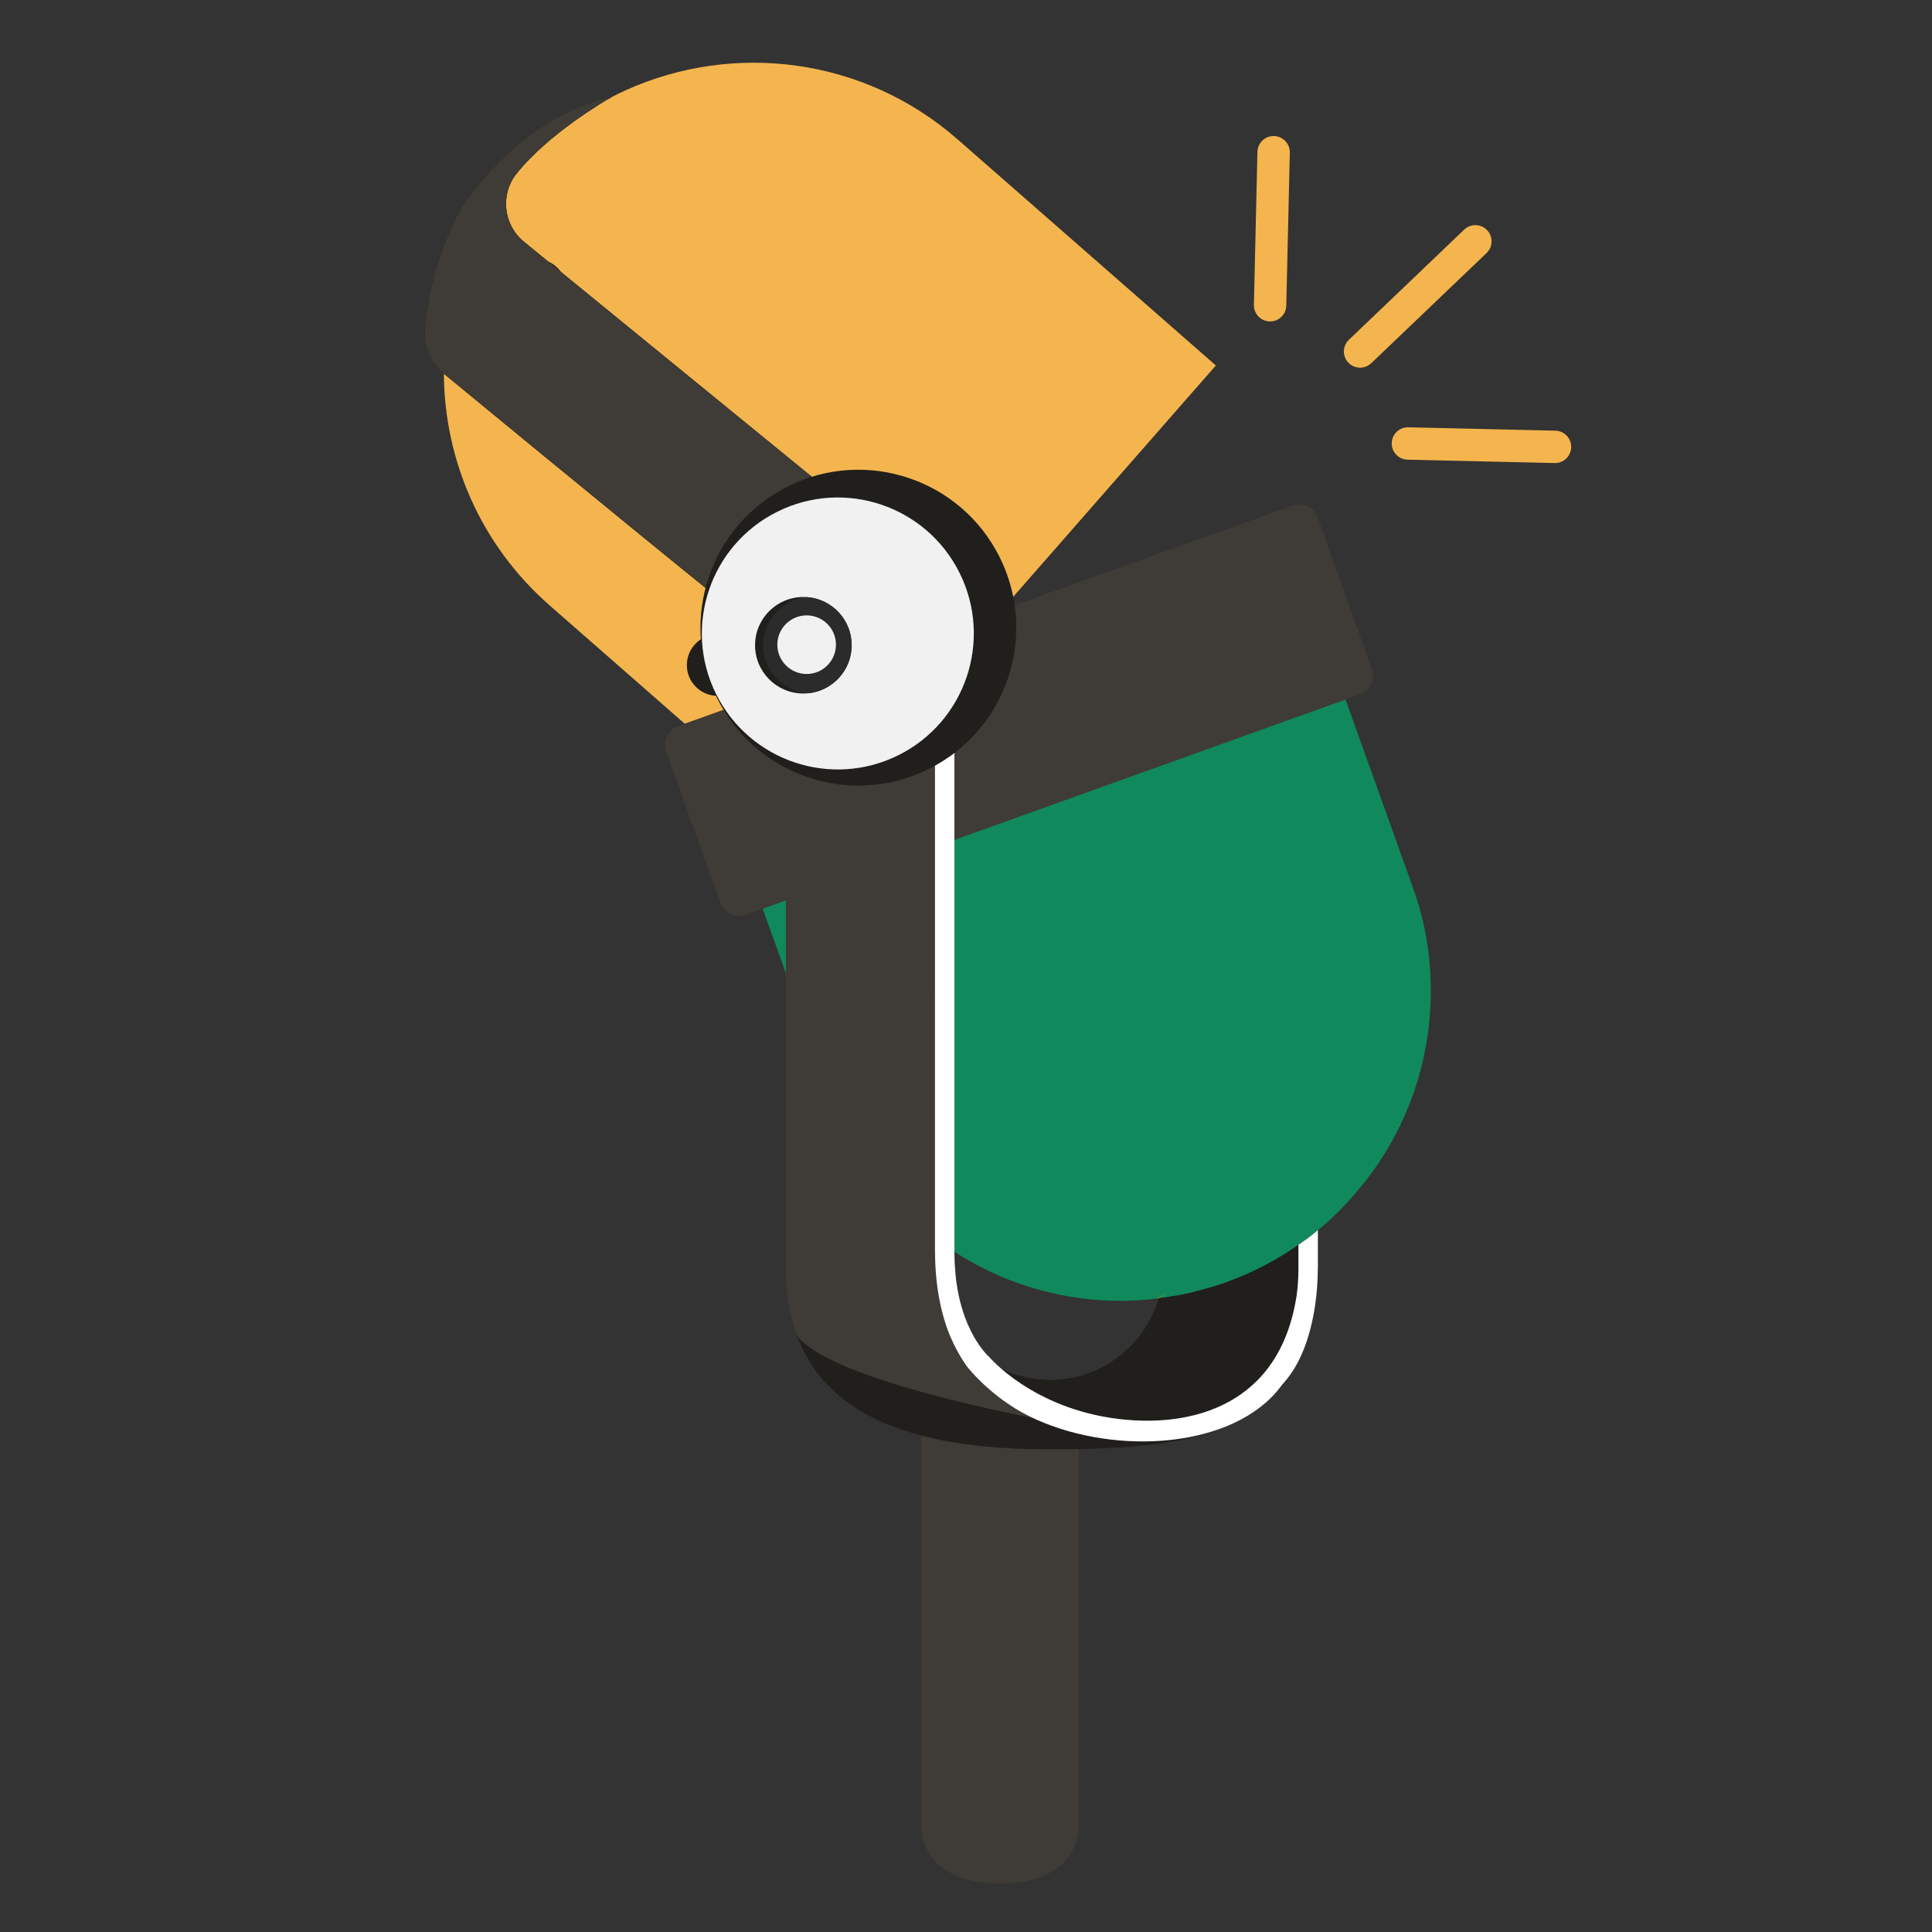
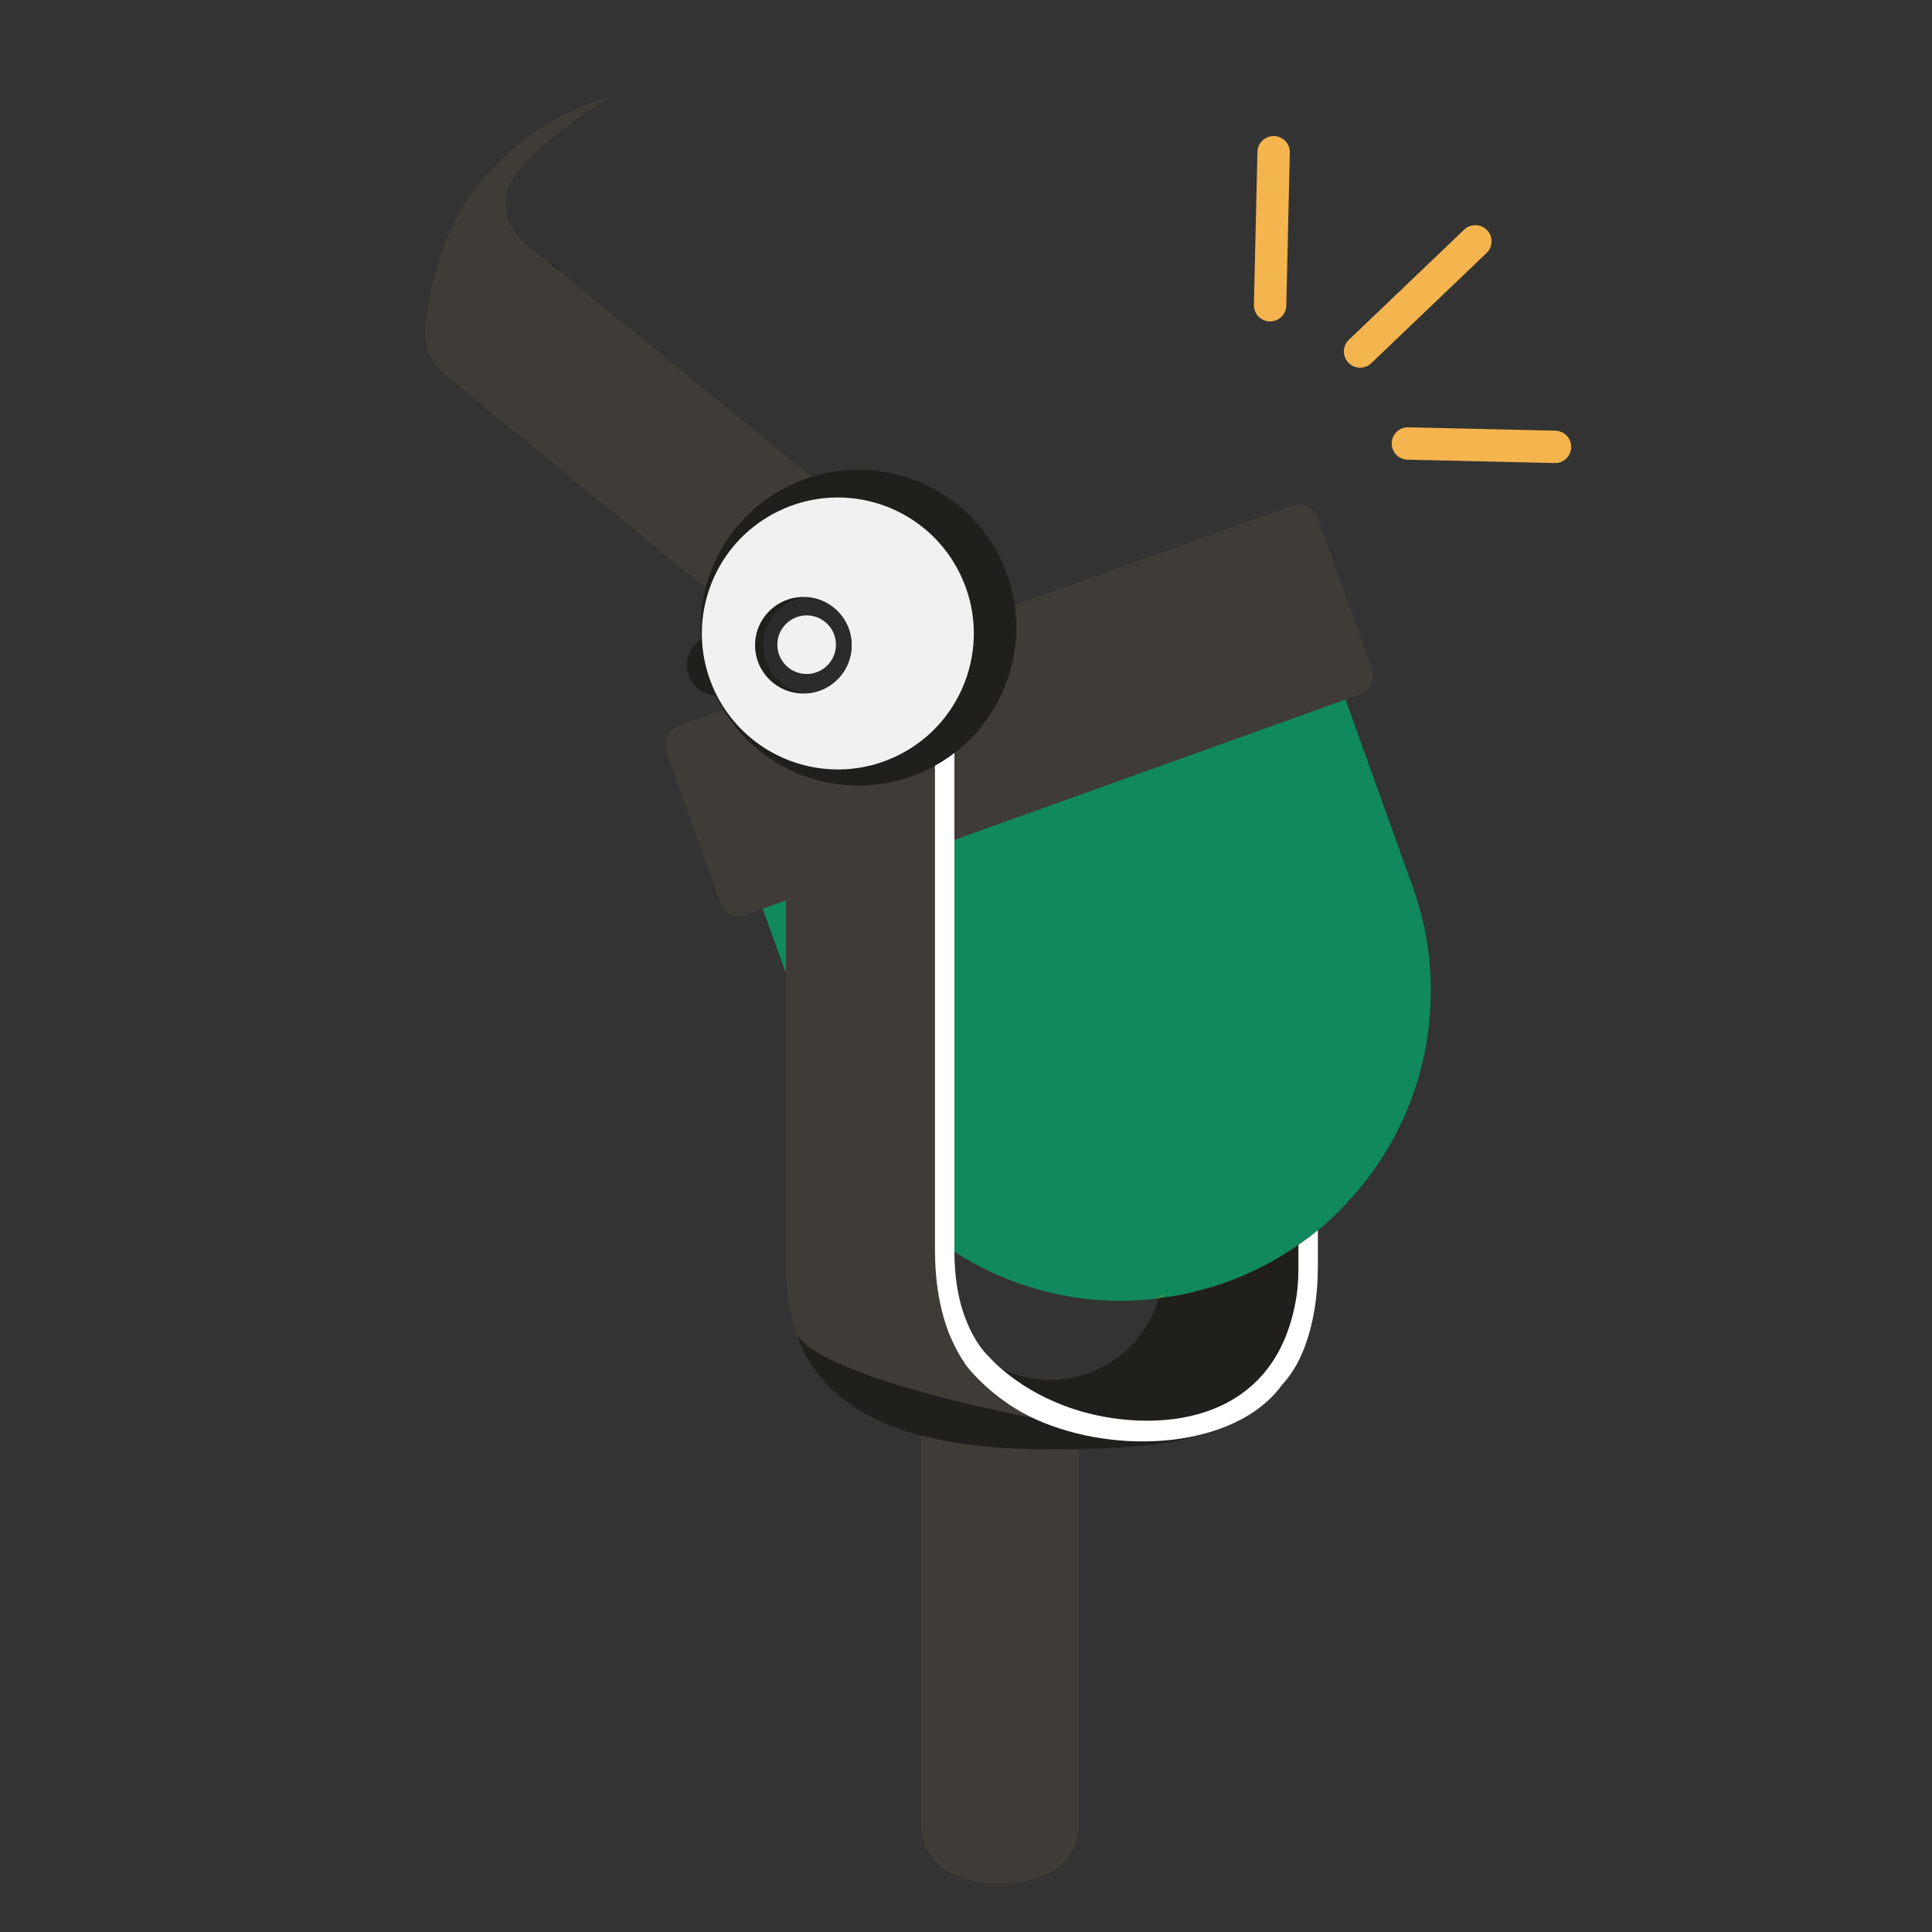
<svg xmlns="http://www.w3.org/2000/svg" xmlns:xlink="http://www.w3.org/1999/xlink" version="1.1" x="0px" y="0px" width="150px" height="150px" viewBox="-32.969 -4.869 150 150" enable-background="new -32.969 -4.869 150 150" xml:space="preserve">
  <rect x="-32.969" y="-4.869" width="150" height="150" fill="#333333" stroke="none" />
  <defs>
</defs>
  <path fill="#3F3B36" d="M44.666,141.363L44.666,141.363c-3.384,0-6.127-1.382-6.127-4.765v-32.471h12.253v32.471  C50.792,139.981,48.049,141.363,44.666,141.363" />
-   <path fill="#F4B54E" d="M61.43,23.506L29.738,59.682L9.702,42.132c-5.398-4.729-8.173-11.338-8.209-17.994  c0-0.742,0.027-1.474,0.1-2.215c0.081-0.94,0.216-1.881,0.415-2.812c0.397-1.899,1.022-3.762,1.89-5.542  c0.317-0.651,0.669-1.293,1.049-1.927C5.66,10.44,6.5,9.292,7.45,8.207c2.342-2.667,5.127-4.692,8.156-6.066  C23.942-1.63,34.06-0.455,41.385,5.956L61.43,23.506z" />
  <path fill="#201F1C" d="M21.417,25.647c0.993,0.869,1.093,2.379,0.224,3.373c-0.87,0.993-2.38,1.093-3.374,0.223  c-0.994-0.869-1.094-2.379-0.223-3.373C18.913,24.877,20.423,24.778,21.417,25.647" />
  <path fill="#201F1C" d="M10.195,15.82c0.993,0.87,1.094,2.38,0.224,3.373c-0.87,0.993-2.379,1.094-3.374,0.224  c-0.993-0.87-1.093-2.38-0.224-3.373C7.691,15.051,9.202,14.951,10.195,15.82" />
  <path fill="#201F1C" d="M24.323,44.969c0.993,0.87,1.093,2.379,0.224,3.374c-0.87,0.993-2.379,1.093-3.374,0.223  c-0.993-0.869-1.092-2.379-0.223-3.373S23.33,44.1,24.323,44.969" />
  <path fill="#201F1C" d="M32.638,35.474c0.993,0.87,1.093,2.38,0.224,3.373c-0.87,0.994-2.379,1.094-3.373,0.224  c-0.994-0.87-1.094-2.379-0.224-3.373C30.134,34.704,31.645,34.605,32.638,35.474" />
  <path fill="#201F1C" d="M33.516,44.631c0.993,0.87,1.093,2.379,0.224,3.374c-0.871,0.993-2.38,1.093-3.373,0.223  c-0.994-0.87-1.094-2.379-0.224-3.373C31.012,43.862,32.522,43.762,33.516,44.631" />
  <path fill="#201F1C" d="M41.831,35.136c0.993,0.87,1.093,2.38,0.224,3.373c-0.87,0.993-2.379,1.093-3.374,0.224  c-0.992-0.87-1.093-2.38-0.223-3.373C39.327,34.367,40.838,34.267,41.831,35.136" />
  <path fill="#201F1C" d="M22.87,35.309c0.993,0.869,1.093,2.379,0.223,3.372c-0.87,0.994-2.38,1.094-3.373,0.224  c-0.993-0.869-1.093-2.38-0.224-3.373C20.367,34.539,21.877,34.439,22.87,35.309" />
  <path fill="#201F1C" d="M11.648,25.481c0.992,0.869,1.093,2.38,0.223,3.374c-0.869,0.993-2.38,1.093-3.373,0.223  c-0.994-0.87-1.094-2.379-0.224-3.373C9.145,24.711,10.655,24.611,11.648,25.481" />
  <path fill="#201F1C" d="M34.683,35.923c0,0,0.723,4.803-2.167,7.036c-1.387,1.07-3.612,1.537-7.153,0.617  c-0.332-0.094-14.839-11.989-23.84-19.404c-1.047-0.863-1.626-2.177-1.507-3.527c0.272-3.121,1.153-6.199,2.66-9.053  c0.211-0.403,4.433-7.295,11.887-8.943C13.946,2.976,9.58,5.565,7.151,8.592c-1.302,1.623-1.046,3.993,0.565,5.309L34.683,35.923z" />
  <path fill="#3F3B36" d="M32.514,42.955c-1.384,1.076-3.608,1.537-7.152,0.624c-0.334-0.099-14.837-11.989-23.844-19.404  c-1.039-0.867-1.618-2.179-1.5-3.525c0.045-0.57,0.118-1.148,0.217-1.709c0.108-0.697,0.244-1.393,0.425-2.08  c0.362-1.447,0.858-2.866,1.501-4.231c0.163-0.353,0.334-0.696,0.515-1.041c0.208-0.398,4.431-7.288,11.88-8.942  c-0.615,0.326-4.981,2.92-7.404,5.949c-1.302,1.619-1.049,3.988,0.56,5.307L34.684,35.92C34.684,35.92,35.408,40.73,32.514,42.955" />
  <path fill="#108A5C" d="M72.104,87.958c-0.909,1.057-1.916,2.03-3.021,2.905c-0.28,0.23-0.562,0.446-0.857,0.644  c-1.801,1.339-3.833,2.411-6.028,3.205c-0.759,0.263-1.536,0.494-2.296,0.676c-0.645,0.182-1.271,0.313-1.914,0.396  c-0.33,0.065-0.678,0.115-1.008,0.148c0.016-0.017,0.016-0.033,0.016-0.033c0.148-0.082,0.281-0.164,0.431-0.264  c-0.183,0.1-0.364,0.197-0.562,0.313c-4.541,0.562-9.049-0.23-13.045-2.13c-0.925-0.446-1.833-0.942-2.691-1.503V51.729  l-1.322-0.214v-0.892h-4.838l32.744-11.741l8.983,25.066c0.76,2.08,1.205,4.194,1.354,6.291  C78.543,76.778,76.363,83.17,72.104,87.958" />
  <path fill="#108A5C" d="M39.806,50.624v0.892l-0.182-0.035v39.795c-3.632-2.708-6.522-6.488-8.173-11.096l-3.402-9.479  l-5.598-15.588l5.598-2.015l6.918-2.476H39.806z" />
-   <path fill="#FFB700" d="M39.624,51.482l1.503,0.248v40.587c-0.512-0.313-1.007-0.661-1.503-1.04V51.482z" />
+   <path fill="#FFB700" d="M39.624,51.482l1.503,0.248c-0.512-0.313-1.007-0.661-1.503-1.04V51.482z" />
  <path fill="#FFB700" d="M57.59,95.536c-0.197,0.133-0.396,0.248-0.596,0.363c0,0,0,0.017-0.016,0.033  c-0.049,0-0.082,0.017-0.115,0.017C57.111,95.801,57.341,95.669,57.59,95.536" />
  <path fill="#3F3B36" d="M72.614,49.044L24.941,66.155c-0.804,0.288-1.691-0.13-1.98-0.936l-4.213-11.738  c-0.289-0.806,0.13-1.693,0.934-1.981l47.673-17.111c0.806-0.288,1.692,0.13,1.981,0.935l4.212,11.74  C73.838,47.869,73.42,48.755,72.614,49.044" />
  <path fill="#3F3B36" d="M69.082,90.863v2.626c0,12.912-8.768,14.168-20.509,14.168c-9.262,0-17.123-1.916-19.666-8.834  c-0.562-1.521-0.858-3.287-0.858-5.334V50.624h11.756v42.866c0,2.015,0.677,3.848,1.816,5.334c0.083,0.115,0.198,0.247,0.281,0.346  c0.017,0.033,0.049,0.05,0.049,0.067c0.1,0.098,0.183,0.197,0.264,0.28c0.034,0.033,0.05,0.065,0.083,0.083  c0.067,0.081,0.148,0.147,0.214,0.214c0.034,0.049,0.1,0.099,0.148,0.132c0.232,0.231,0.481,0.446,0.761,0.627  c0.099,0.084,0.214,0.165,0.313,0.231c0.032,0.016,0.064,0.049,0.098,0.066c0.115,0.082,0.232,0.148,0.348,0.198  c0.016,0.018,0.016,0.032,0.033,0.032c0.115,0.067,0.215,0.133,0.33,0.183c0.065,0.033,0.147,0.065,0.198,0.1  c0.032,0.017,0.082,0.032,0.116,0.049c0.099,0.05,0.197,0.1,0.297,0.132c0.016,0,0.016,0.017,0.016,0.017  c0.133,0.049,0.248,0.099,0.38,0.149c0.116,0.032,0.231,0.083,0.347,0.115c0.182,0.05,0.347,0.098,0.527,0.147  c0.102,0.034,0.217,0.051,0.332,0.083c0.049,0,0.082,0.018,0.115,0.018c0.115,0.017,0.247,0.048,0.363,0.065l0.396,0.049  c0.131,0.017,0.264,0.033,0.412,0.033c0.051,0,0.115,0,0.166,0.018h0.362c0.183,0,0.347,0,0.528-0.018l0.363-0.033  c0.148,0,0.297-0.032,0.446-0.049c0.099-0.018,0.215-0.033,0.313-0.049c0.066-0.017,0.115-0.034,0.166-0.034  c0.248-0.049,0.462-0.115,0.709-0.181c0.082-0.034,0.183-0.067,0.281-0.101c0.033,0,0.066-0.017,0.082-0.032  c0.066-0.016,0.148-0.032,0.215-0.083c0.083-0.015,0.165-0.05,0.23-0.082c0.035-0.017,0.067-0.033,0.1-0.05  c0.1-0.033,0.182-0.065,0.281-0.115c0.148-0.065,0.281-0.148,0.429-0.215c0.099-0.049,0.198-0.116,0.298-0.181  c0.099-0.051,0.182-0.101,0.264-0.148c0.1-0.068,0.165-0.117,0.248-0.183c0.066-0.033,0.133-0.083,0.197-0.133  c0.281-0.198,0.563-0.429,0.793-0.66c0.083-0.066,0.149-0.132,0.232-0.214l0.049-0.033c0.066-0.083,0.148-0.166,0.215-0.231  c0.033-0.034,0.049-0.049,0.064-0.082c0.066-0.083,0.15-0.149,0.199-0.232c0.182-0.213,0.363-0.445,0.529-0.677  c0.049-0.065,0.098-0.148,0.148-0.23c0.049-0.083,0.099-0.166,0.148-0.266c0.05-0.065,0.1-0.131,0.132-0.213  c0.016-0.034,0.032-0.067,0.066-0.101c0.05-0.114,0.099-0.23,0.165-0.346c0.033-0.066,0.064-0.115,0.082-0.183  c0.065-0.165,0.132-0.313,0.199-0.462c0.049-0.132,0.098-0.264,0.148-0.412c0.033-0.1,0.064-0.198,0.082-0.298  c0.33-0.033,0.678-0.083,1.008-0.148c0.643-0.083,1.27-0.215,1.914-0.396c0.76-0.182,1.537-0.413,2.296-0.678  c2.195-0.792,4.228-1.864,6.028-3.203C68.521,91.31,68.802,91.096,69.082,90.863" />
  <path fill="#201F1C" d="M69.082,90.863v2.626c0,12.912-8.768,14.168-20.509,14.168c-9.262,0-17.123-1.916-19.666-8.834  c2.552,3.488,18.383,6.404,18.383,6.404l-6.446-6.273l0.776-0.131c0.083,0.115,0.198,0.247,0.281,0.346  c0.017,0.033,0.049,0.05,0.049,0.067c0.1,0.098,0.183,0.197,0.264,0.28c0.034,0.033,0.05,0.065,0.083,0.083  c0.067,0.081,0.148,0.147,0.214,0.214c0.034,0.049,0.1,0.099,0.148,0.132c0.232,0.231,0.481,0.446,0.761,0.627  c0.099,0.084,0.214,0.165,0.313,0.231c0.032,0.016,0.064,0.049,0.098,0.066c0.115,0.082,0.232,0.148,0.348,0.198  c0.016,0.018,0.016,0.032,0.033,0.032c0.115,0.067,0.215,0.133,0.33,0.183c0.065,0.033,0.147,0.065,0.198,0.1  c0.032,0.017,0.082,0.032,0.116,0.049c0.099,0.05,0.197,0.1,0.297,0.132c0.016,0,0.016,0.017,0.016,0.017  c0.133,0.049,0.248,0.099,0.38,0.149c0.116,0.032,0.231,0.083,0.347,0.115c0.182,0.05,0.347,0.098,0.527,0.147  c0.102,0.034,0.217,0.051,0.332,0.083c0.049,0,0.082,0.018,0.115,0.018c0.115,0.017,0.247,0.048,0.363,0.065l0.396,0.049  c0.131,0.017,0.264,0.033,0.412,0.033c0.051,0,0.115,0,0.166,0.018h0.362c0.183,0,0.347,0,0.528-0.018l0.363-0.033  c0.148,0,0.297-0.032,0.446-0.049c0.099-0.018,0.215-0.033,0.313-0.049c0.066-0.017,0.115-0.034,0.166-0.034  c0.248-0.049,0.462-0.115,0.709-0.181c0.082-0.034,0.183-0.067,0.281-0.101c0.033,0,0.066-0.017,0.082-0.032  c0.066-0.016,0.148-0.032,0.215-0.083c0.083-0.015,0.165-0.05,0.23-0.082c0.035-0.017,0.067-0.033,0.1-0.05  c0.1-0.033,0.182-0.065,0.281-0.115c0.148-0.065,0.281-0.148,0.429-0.215c0.099-0.049,0.198-0.116,0.298-0.181  c0.099-0.051,0.182-0.101,0.264-0.148c0.1-0.068,0.165-0.117,0.248-0.183c0.066-0.033,0.133-0.083,0.197-0.133  c0.281-0.198,0.563-0.429,0.793-0.66c0.083-0.066,0.149-0.132,0.232-0.214l0.049-0.033c0.066-0.083,0.148-0.166,0.215-0.231  c0.033-0.034,0.049-0.049,0.064-0.082c0.066-0.083,0.15-0.149,0.199-0.232c0.182-0.213,0.363-0.445,0.529-0.677  c0.049-0.065,0.098-0.148,0.148-0.23c0.049-0.083,0.099-0.166,0.148-0.266c0.05-0.065,0.1-0.131,0.132-0.213  c0.016-0.034,0.032-0.067,0.066-0.101c0.05-0.114,0.099-0.23,0.165-0.346c0.033-0.066,0.064-0.115,0.082-0.183  c0.065-0.165,0.132-0.313,0.199-0.462c0.049-0.132,0.098-0.264,0.148-0.412c0.033-0.1,0.064-0.198,0.082-0.298  c0.33-0.033,0.678-0.083,1.008-0.148c0.643-0.083,1.27-0.215,1.914-0.396c0.76-0.182,1.537-0.413,2.296-0.678  c2.195-0.792,4.228-1.864,6.028-3.203C68.521,91.31,68.802,91.096,69.082,90.863" />
  <path fill="#3F3B36" d="M69.35,90.641v2.722c0,2.495-0.371,4.675-1.094,6.528c-0.037,0.1-0.082,0.198-0.127,0.298  c-0.406,0.977-0.948,1.791-1.582,2.485c-0.027,0.038-0.054,0.074-0.081,0.109c-3.599,4.784-12.704,5.407-19.06,2.523  c-0.361-0.162-0.697-0.334-1.023-0.515c-0.053-0.028-0.1-0.054-0.143-0.083c-0.291-0.161-0.57-0.334-0.833-0.515  c-0.055-0.036-0.108-0.072-0.162-0.108c-2.062-1.412-3.246-2.983-3.246-3.011c-0.442-0.651-0.833-1.348-1.158-2.115  c-0.045-0.101-0.089-0.2-0.127-0.299c-0.722-1.854-1.092-4.033-1.092-6.528V51.481l0.18,0.027l1.33,0.227v40.733  c0,0.388,0.018,0.758,0.045,1.112c0.316,4.909,2.657,6.907,2.657,6.907s3.373,4.022,10.09,4.819  c5.563,0.659,12.47-0.986,13.78-9.612c0.082-0.614,0.136-1.275,0.136-1.997v-1.918c0.126-0.09,0.253-0.181,0.379-0.271  c0.299-0.199,0.579-0.415,0.859-0.643C69.168,90.794,69.26,90.722,69.35,90.641" />
  <g>
    <defs>
      <rect id="SVGID_4_" x="39.621" y="51.481" width="29.728" height="55.56" />
    </defs>
    <clipPath id="SVGID_9_">
      <use xlink:href="#SVGID_4_" overflow="visible" />
    </clipPath>
    <path clip-path="url(#SVGID_9_)" fill="#FFFFFF" d="M69.35,90.641v2.722c0,2.495-0.371,4.675-1.094,6.528   c-0.037,0.1-0.082,0.198-0.127,0.298c-0.406,0.977-0.948,1.791-1.582,2.485c-0.027,0.038-0.054,0.074-0.081,0.109   c-3.599,4.784-12.704,5.407-19.06,2.523c-0.361-0.162-0.697-0.334-1.023-0.515c-0.053-0.028-0.1-0.054-0.143-0.083   c-0.291-0.161-0.57-0.334-0.833-0.515c-0.055-0.036-0.108-0.072-0.162-0.108c-2.062-1.412-3.246-2.983-3.246-3.011   c-0.442-0.651-0.833-1.348-1.158-2.115c-0.045-0.101-0.089-0.2-0.127-0.299c-0.722-1.854-1.092-4.033-1.092-6.528V51.481   l0.18,0.027l1.33,0.227v40.733c0,0.388,0.018,0.758,0.045,1.112c0.316,4.909,2.657,6.907,2.657,6.907s3.373,4.022,10.09,4.819   c5.563,0.659,12.47-0.986,13.78-9.612c0.082-0.614,0.136-1.275,0.136-1.997v-1.918c0.126-0.09,0.253-0.181,0.379-0.271   c0.299-0.199,0.579-0.415,0.859-0.643C69.168,90.794,69.26,90.722,69.35,90.641" />
  </g>
  <path fill="#201F1C" d="M44.653,38.408c3.012,6.063,0.538,13.42-5.525,16.432s-13.419,0.537-16.432-5.525  c-3.011-6.063-0.537-13.42,5.526-16.432C34.286,29.871,41.642,32.345,44.653,38.408" />
  <g>
    <defs>
      <rect id="SVGID_3_" x="21.522" y="33.753" width="21.118" height="21.118" />
    </defs>
    <clipPath id="SVGID_10_">
      <use xlink:href="#SVGID_3_" overflow="visible" />
    </clipPath>
    <path clip-path="url(#SVGID_10_)" fill="#F1F1F1" d="M41.535,39.617c2.594,5.221,0.462,11.557-4.759,14.151   c-5.222,2.594-11.557,0.463-14.151-4.759c-2.593-5.221-0.463-11.557,4.759-14.15C32.605,32.265,38.942,34.396,41.535,39.617" />
  </g>
  <g>
    <defs>
      <rect id="SVGID_2_" x="24.211" y="38.525" width="12.765" height="12.766" />
    </defs>
    <clipPath id="SVGID_11_">
      <use xlink:href="#SVGID_2_" overflow="visible" />
    </clipPath>
    <path clip-path="url(#SVGID_11_)" fill="#F1F1F1" d="M36.976,44.908c0,3.525-2.857,6.383-6.382,6.383   c-3.525,0-6.383-2.857-6.383-6.383c0-3.526,2.857-6.383,6.383-6.383C34.118,38.525,36.976,41.382,36.976,44.908" />
  </g>
  <path fill="#201F1C" d="M33.155,45.224c0,1.968-1.511,3.573-3.43,3.737c-0.103,0.008-0.211,0.014-0.32,0.014  c-2.07,0-3.751-1.674-3.751-3.751c0-2.069,1.681-3.744,3.751-3.744c0.109,0,0.218,0.008,0.32,0.013  C31.644,41.656,33.155,43.263,33.155,45.224" />
  <path fill="#2B2B2B" d="M33.155,45.224c0,1.968-1.511,3.573-3.43,3.737c-1.928-0.156-3.438-1.769-3.438-3.737  c0-1.96,1.51-3.573,3.438-3.731C31.644,41.656,33.155,43.263,33.155,45.224" />
  <g>
    <defs>
      <rect id="SVGID_1_" x="27.384" y="42.909" width="4.55" height="4.549" />
    </defs>
    <clipPath id="SVGID_12_">
      <use xlink:href="#SVGID_1_" overflow="visible" />
    </clipPath>
    <path clip-path="url(#SVGID_12_)" fill="#F1F1F1" d="M31.934,45.184c0,1.256-1.019,2.275-2.275,2.275   c-1.255,0-2.275-1.019-2.275-2.275s1.02-2.275,2.275-2.275C30.916,42.909,31.934,43.928,31.934,45.184" />
  </g>
  <path fill="#F4B54E" d="M87.732,31.083l-11.42-0.264c-0.694-0.016-1.244-0.591-1.228-1.285c0.016-0.694,0.591-1.244,1.285-1.228  l11.42,0.263c0.695,0.016,1.244,0.592,1.229,1.286C89.002,30.55,88.426,31.099,87.732,31.083" />
  <path fill="#F4B54E" d="M72.599,23.677c-0.322-0.007-0.642-0.137-0.881-0.388c-0.479-0.501-0.461-1.298,0.041-1.777l8.952-8.553  c0.502-0.479,1.298-0.461,1.777,0.04c0.479,0.502,0.461,1.298-0.04,1.777l-8.952,8.554C73.244,23.57,72.919,23.686,72.599,23.677" />
  <path fill="#F4B54E" d="M65.613,20.087c-0.695-0.016-1.245-0.591-1.229-1.286l0.274-11.88c0.016-0.694,0.592-1.244,1.286-1.229  c0.694,0.016,1.243,0.592,1.228,1.286L66.898,18.86C66.883,19.554,66.307,20.103,65.613,20.087" />
</svg>